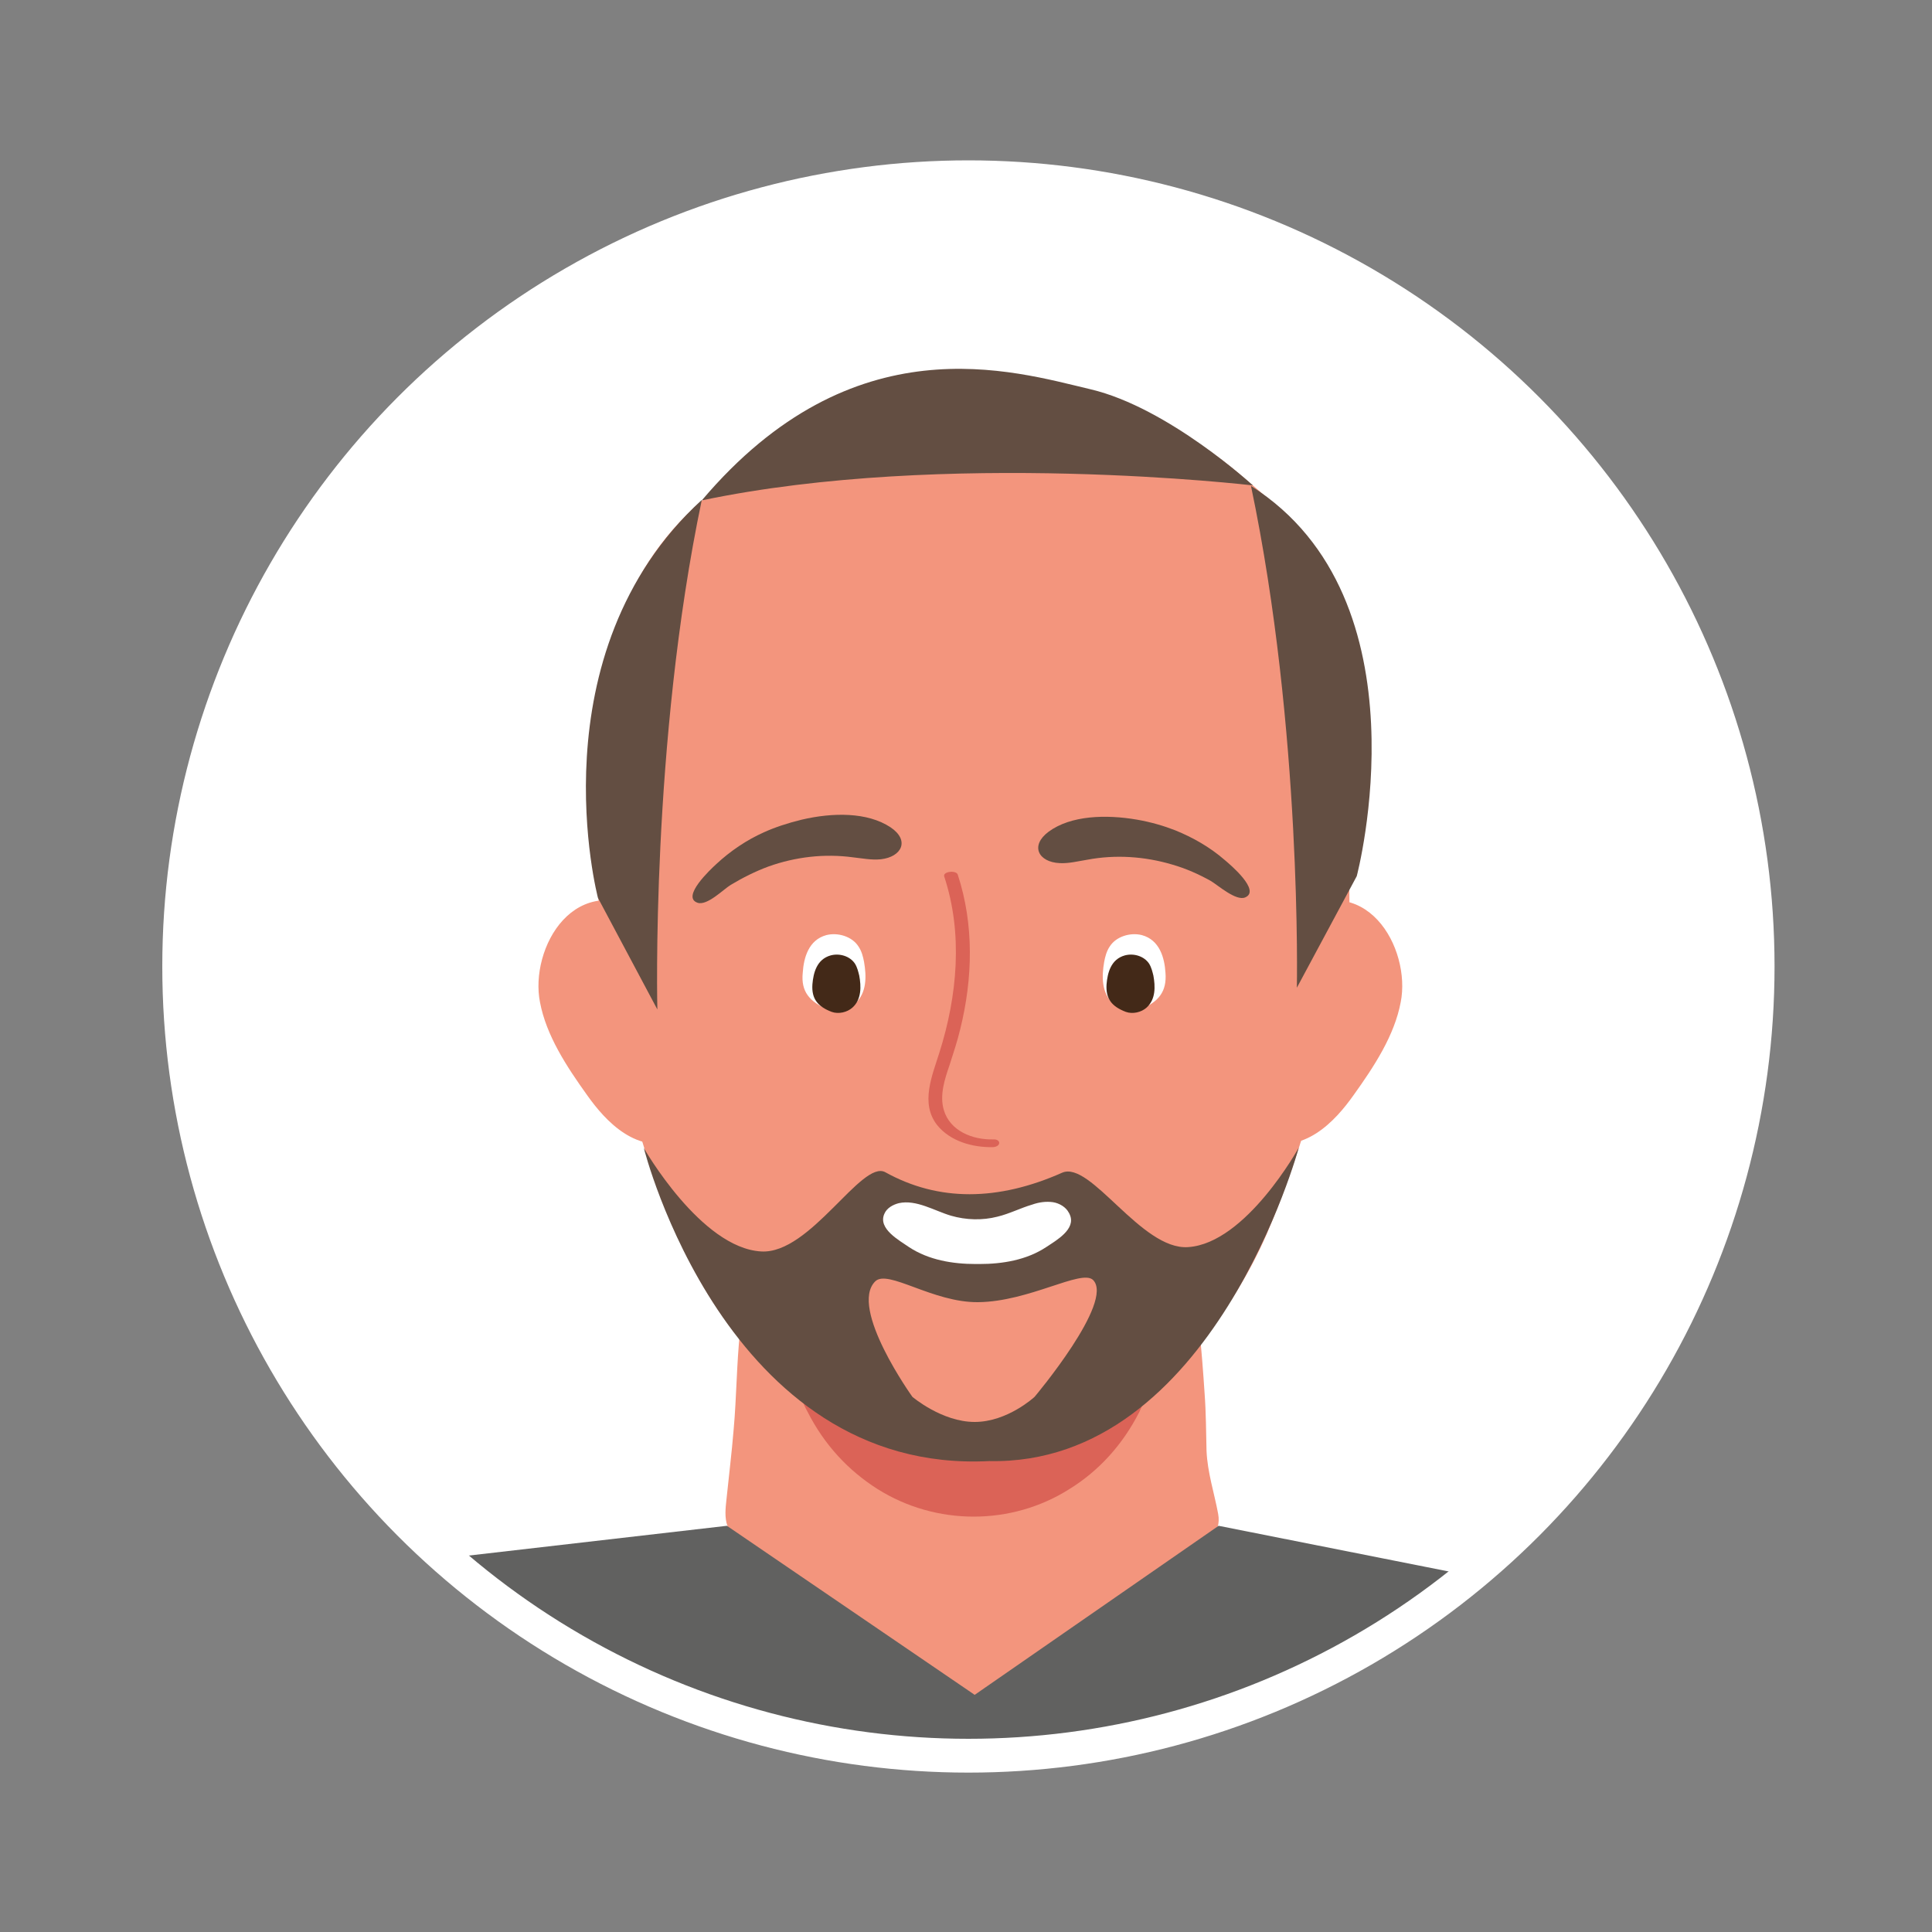
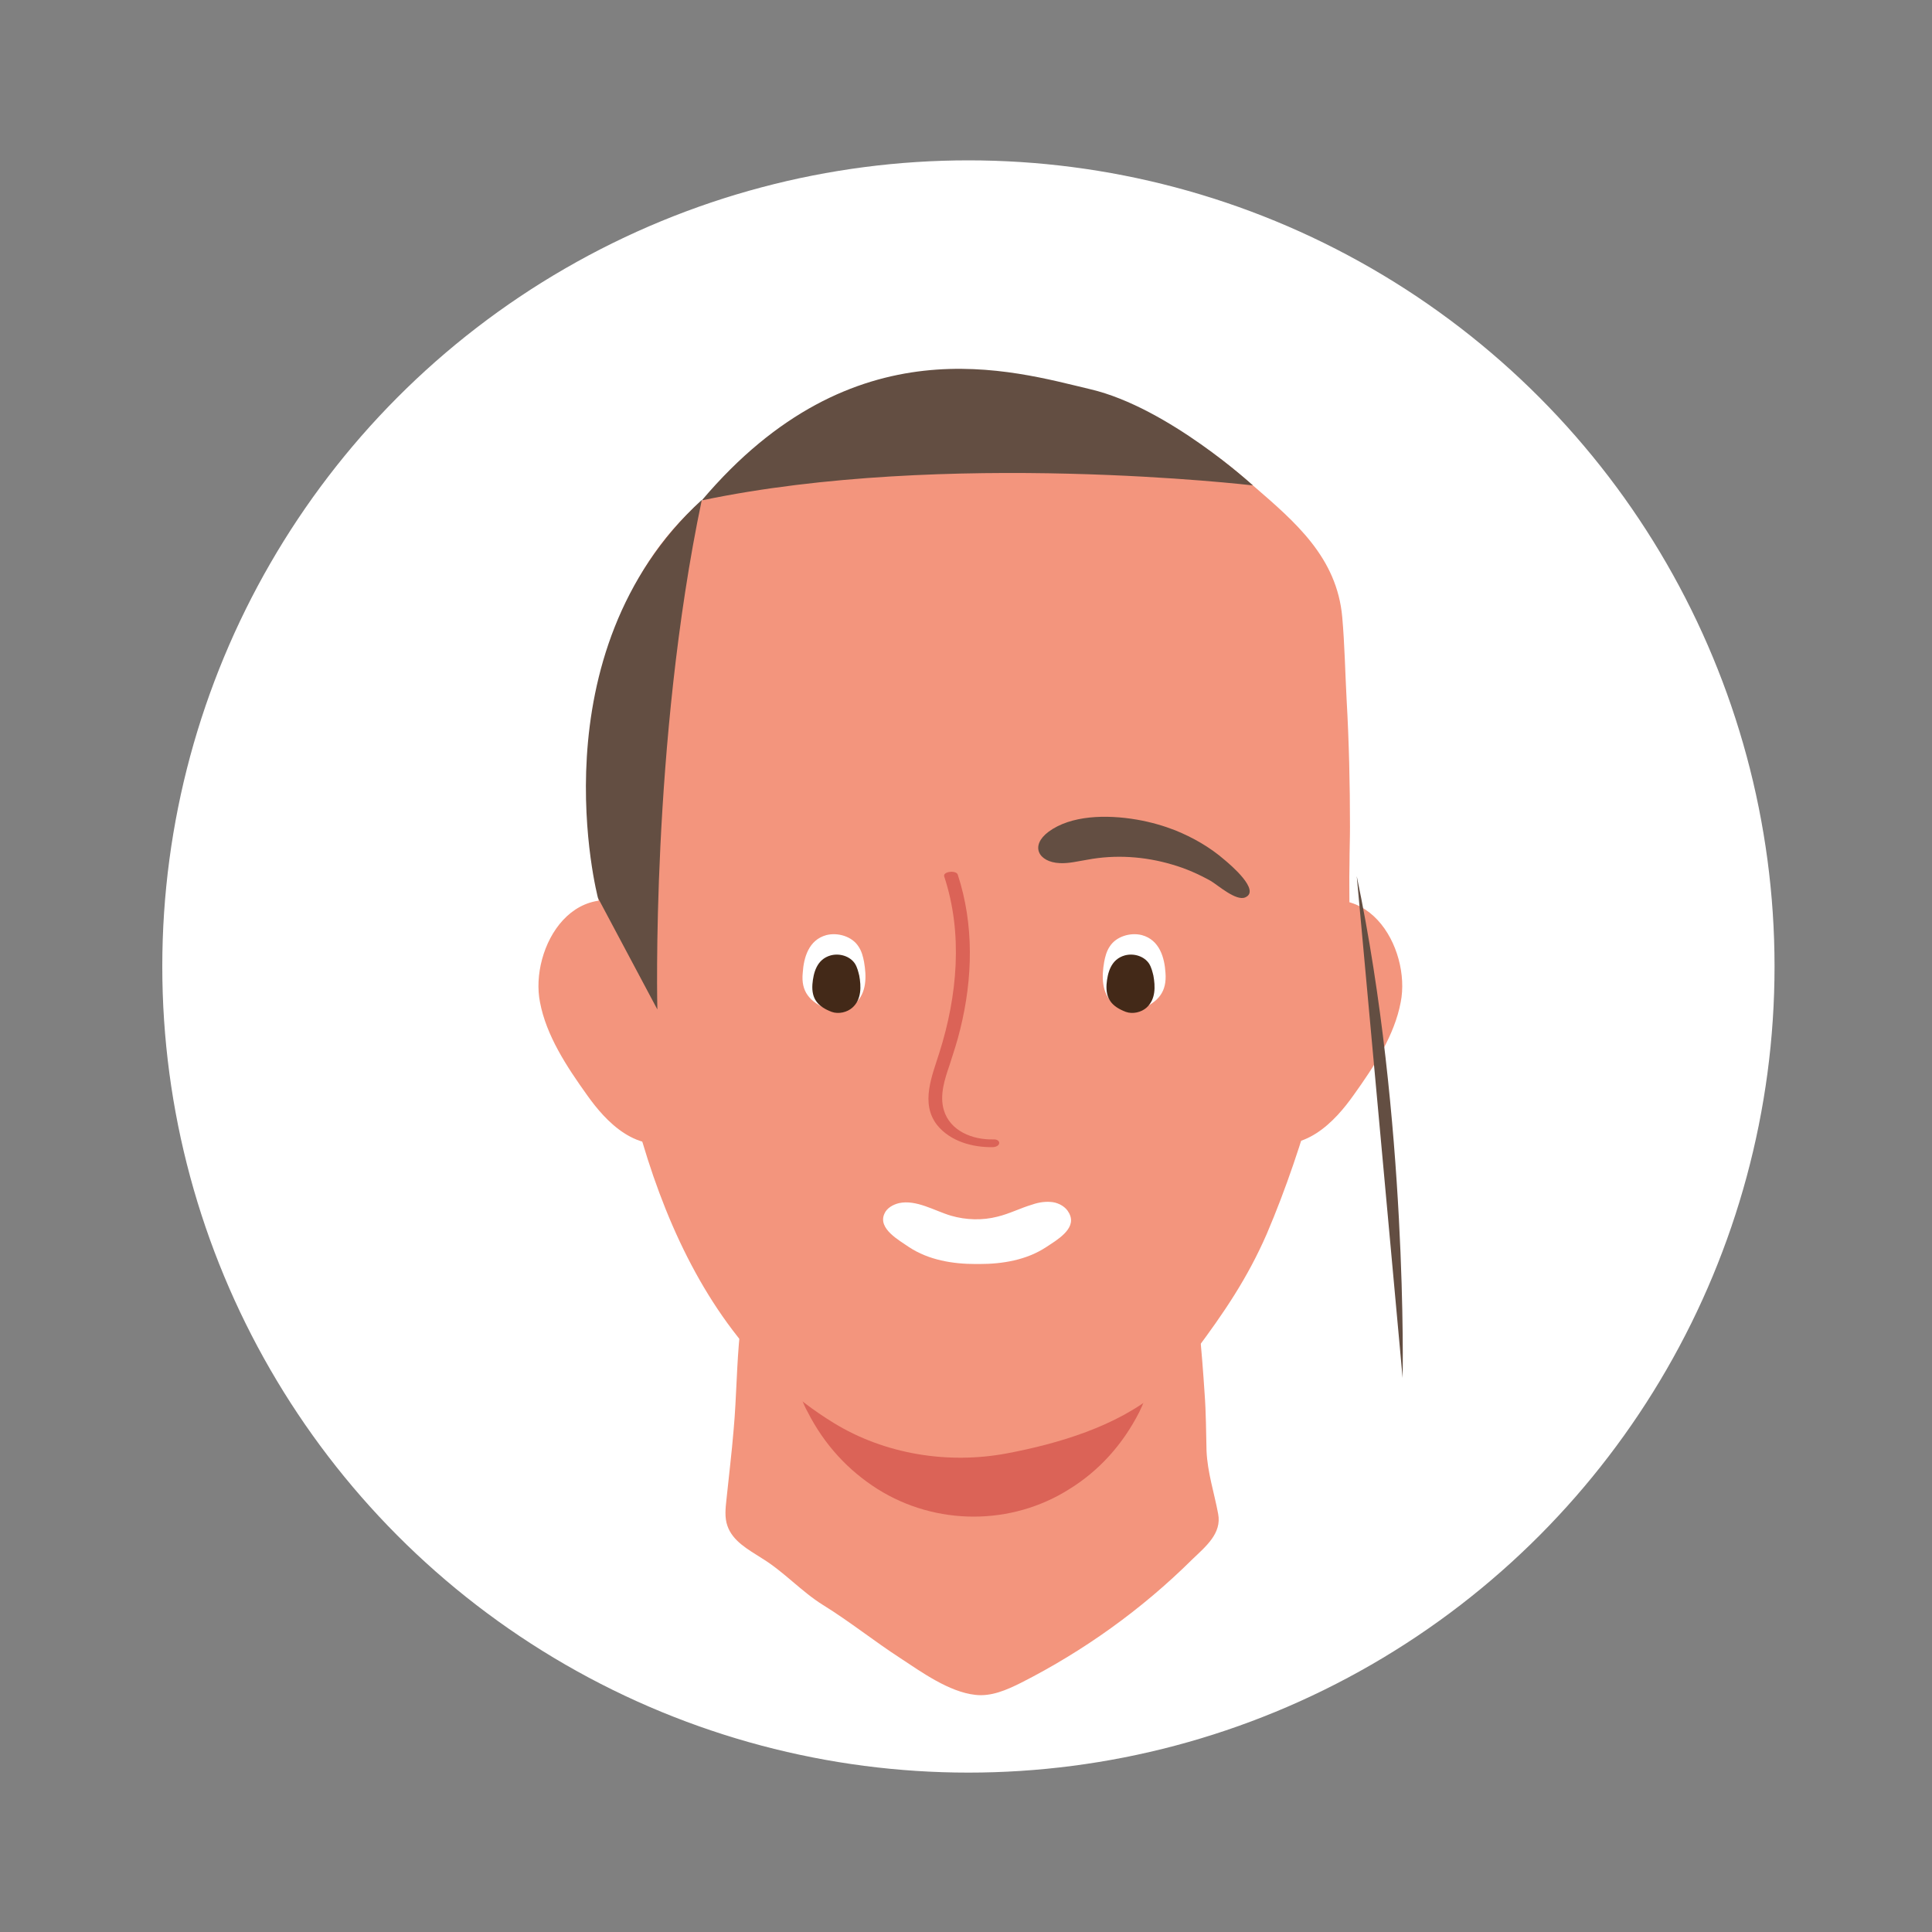
<svg xmlns="http://www.w3.org/2000/svg" version="1.1" id="Livello_1" x="0px" y="0px" viewBox="0 0 400 400" style="enable-background:new 0 0 400 400;" xml:space="preserve">
  <rect x="0" y="0" width="400" height="400" fill="#808080" stroke="none" />
  <style type="text/css">
	.st0{fill:#FFFFFF;}
	.st1{fill:#F3957D;}
	.st2{fill:#DB6357;}
	.st3{fill:#634E42;}
	.st4{fill:#432918;}
	.st5{fill:#616160;}
	.st6{fill:none;stroke:#FFFFFF;stroke-width:7;stroke-miterlimit:10;}
</style>
  <circle class="st0" cx="200.5" cy="200.1" r="163.4" />
  <g>
    <g>
      <g>
        <g>
          <path class="st1" d="M252.2,313.4c-0.8-4.3-2.2-8.5-2.4-13c-0.1-3.9-0.1-7.9-0.4-11.9c-0.6-9.1-1.4-18.3-3-27.3      c-2.4-13.4-18.7-13.8-29.1-15.9c-14.5-3-29.5-4.2-44-1.2c-4.2,0.9-8.4,2.1-11.7,4.9c-3,2.6-4.9,5.7-6,9.2l0-0.1      c-0.6,1.8-1.1,3.7-1.4,5.5c-0.3,1.6-0.4,3.2-0.4,4.9c-0.2,2.5-0.4,4.9-0.6,7.3c-0.7,6.7-0.7,13.4-1.3,20.1      c-0.4,4.9-1,9.7-1.5,14.6c-0.2,1.8-0.4,3.7,0.2,5.4c1.1,3.2,4.3,4.9,7.1,6.7c4.6,2.8,8.2,6.9,12.7,9.7c5.5,3.4,10.6,7.5,16,11      c4.4,2.9,10.1,7,15.5,7.6c3.3,0.4,6.5-1,9.5-2.5c13-6.6,25-15.2,35.4-25.5C249.6,320.2,253,317.5,252.2,313.4      C252.3,313.4,252.2,313.4,252.2,313.4z" />
        </g>
      </g>
      <g>
        <g>
          <g>
            <path class="st2" d="M234.8,272.3c-4.8-5.9-12.5-8.6-19.7-10.4c-4.4-1.1-9.1-2.1-13.6-1.9h-0.2c-4.5-0.2-9.2,0.9-13.6,1.9       c-7.2,1.8-14.9,4.4-19.7,10.4c-3.3,4.1-3.9,9.7-2.7,14.9c0.4,1.8,1,3.5,1.9,5.1c3.5,6.9,8.5,12.2,14.5,16       c12.1,7.6,27.7,7.6,39.7,0c6-3.7,11-9.1,14.5-16c0.8-1.6,1.4-3.3,1.8-5.1C238.7,282,238.1,276.4,234.8,272.3z" />
          </g>
        </g>
      </g>
      <g>
        <g>
          <g>
            <path class="st1" d="M279.5,171.2c0-8.8-0.2-17.6-0.7-26.4c-0.3-5.6-0.4-11.3-0.9-17c-1.1-12.4-9.7-19.7-18.5-27.3       c-3.7-3.2-7.5-6.3-11.6-8.9c-8.6-5.4-18.3-8.5-28.2-10.2c-9.2-1.5-19.8-3.2-28.7-0.3c-18.1,5.8-36.9,12.8-50.2,27       c-21.4,22.9-19.4,57.2-15.9,86.1c4.3,36.3,14.5,80,47.8,100.4c10.6,6.5,23.7,8.6,35.9,6.3c10.6-2,22.7-5.6,31.1-12.6       c3-2.5,5.6-5.5,7.9-8.6c5.9-7.9,10.8-15.1,14.8-24.3c4-9.4,7.2-19,10-28.9c2.3-8.2,4.3-16.6,6-24.9c1.6-7.3,0.9-15.4,1.1-22.9       C279.4,176.2,279.5,173.7,279.5,171.2z" />
          </g>
        </g>
      </g>
      <g>
        <g>
          <g>
            <g>
              <g>
                <g>
                  <g>
                    <g>
                      <g>
                        <path class="st1" d="M135.3,189.6c-16.4-10.5-25.7,6.9-23.5,17.9c1.3,6.9,5.5,13.3,9.8,19.3c3.7,5.2,10.3,12.6,19.3,9.2             c3.5-1.3,5-4.2,6-7c3.8-10.4,1.9-23.4-4.7-32.9C140.4,193.7,138,191.4,135.3,189.6z" />
                      </g>
                    </g>
                  </g>
                </g>
              </g>
            </g>
          </g>
        </g>
        <g>
          <g>
            <g>
              <g>
                <g>
                  <g>
                    <g>
                      <g>
                        <path class="st1" d="M266.5,189.6c16.4-10.5,25.7,6.9,23.5,17.9c-1.3,6.9-5.5,13.3-9.8,19.3c-3.7,5.2-10.3,12.6-19.3,9.2             c-3.5-1.3-5-4.2-6-7c-3.8-10.4-1.9-23.4,4.7-32.9C261.4,193.7,263.8,191.4,266.5,189.6z" />
                      </g>
                    </g>
                  </g>
                </g>
              </g>
            </g>
          </g>
        </g>
      </g>
      <g>
        <g>
          <g>
            <g>
              <g>
                <g>
                  <g>
                    <g>
                      <g>
-                         <path class="st3" d="M166,169.7c-2.9,0.7-5.6,1.6-7.8,2.6c-3.6,1.6-7,3.9-9.9,6.6c-1.2,1.1-7.3,6.8-3.9,8             c2,0.7,5.4-2.8,6.9-3.7c2.5-1.5,5.1-2.8,7.8-3.8c5.6-2,11.6-2.7,17.5-1.9c1.9,0.2,3.8,0.6,5.8,0.4c4.3-0.5,6-3.9,2-6.6             C179.6,168.1,172.4,168.2,166,169.7z" />
-                       </g>
+                         </g>
                    </g>
                  </g>
                </g>
              </g>
            </g>
          </g>
        </g>
      </g>
      <g>
        <g>
          <g>
            <g>
              <g>
                <g>
                  <g>
                    <path class="st0" d="M166.2,201.4c0.2-3.1,1.2-6.8,4.9-7.8c2.4-0.6,5.3,0.3,6.6,2.3c0.7,1,1,2.2,1.2,3.3           c0.5,2.9,0.6,6.4-1.9,8.6c-1.4,1.3-3.7,1.9-5.6,1.2C167.6,207.4,165.8,205.3,166.2,201.4z" />
                  </g>
                </g>
              </g>
            </g>
          </g>
        </g>
      </g>
      <g>
        <g>
          <g>
            <g>
              <g>
                <g>
                  <g>
                    <g>
                      <g>
                        <path class="st3" d="M235.4,169.7c2.9,0.5,5.6,1.3,7.9,2.2c3.7,1.5,7.2,3.5,10.2,6.1c1.2,1,7.6,6.4,4.3,7.8             c-1.9,0.8-5.6-2.5-7.1-3.4c-2.5-1.4-5.2-2.6-8-3.4c-5.7-1.7-11.8-2.1-17.6-1c-1.9,0.3-3.8,0.8-5.7,0.7             c-4.4-0.2-6.2-3.6-2.3-6.5C221.7,168.8,229,168.6,235.4,169.7z" />
                      </g>
                    </g>
                  </g>
                </g>
              </g>
            </g>
          </g>
        </g>
      </g>
      <g>
        <g>
          <g>
            <g>
              <g>
                <g>
                  <g>
                    <path class="st0" d="M241.3,201.4c-0.2-3.1-1.2-6.8-4.9-7.8c-2.4-0.6-5.3,0.3-6.6,2.3c-0.7,1-1,2.2-1.2,3.3           c-0.5,2.9-0.6,6.4,1.9,8.6c1.4,1.3,3.7,1.9,5.6,1.2C239.9,207.4,241.6,205.3,241.3,201.4z" />
                  </g>
                </g>
              </g>
            </g>
          </g>
        </g>
      </g>
      <g>
        <g>
          <g>
            <path class="st2" d="M205.6,235.9c-4.2,0.1-8.9-1.7-10.2-6.1c-0.9-3.1,0.2-6.4,1.2-9.3c0.8-2.5,1.6-4.9,2.2-7.4       c2.6-10.5,2.9-21.6-0.5-32c-0.3-1-3.2-0.7-2.8,0.4c3.9,11.8,2.7,24.7-1,36.4c-1.5,4.8-4,10.5-0.5,15c2.7,3.4,7.4,4.7,11.6,4.6       C207.3,237.4,207.3,235.8,205.6,235.9z" />
          </g>
        </g>
      </g>
-       <path class="st3" d="M133.3,237.7c0,0,11.8,20.7,24.3,21.4c10.2,0.6,20.8-19.1,25.7-16.4c11,6.1,23.3,6,36.6,0.1    c5.9-2.6,16.4,16.1,26.1,15.4c12-0.8,22.9-20.6,22.9-20.6s-17.8,65.9-64.1,64.9C150.2,305.3,133.3,237.7,133.3,237.7z" />
      <g>
        <g>
          <g>
            <path class="st0" d="M221.3,251.1c-0.6-1.2-2-2-3.3-2.2c-1.4-0.2-2.9,0-4.3,0.5c-2.4,0.7-4.7,1.9-7.2,2.5       c-3.1,0.8-6.5,0.7-9.6-0.2c-3.4-1-7.2-3.4-10.8-2.6c-1.2,0.3-2.5,1-3,2.2c-1.4,3.1,3.1,5.5,5.1,6.9c4.1,2.7,9.1,3.5,13.8,3.5       c0,0,0,0,0.1,0c0.1,0,0.2,0,0.3,0c0.1,0,0.2,0,0.3,0c0,0,0,0,0.1,0c4.7,0,9.7-0.8,13.8-3.5c2.1-1.4,6.2-3.7,4.9-6.7       C221.4,251.2,221.3,251.1,221.3,251.1z" />
          </g>
        </g>
      </g>
      <g>
        <g>
          <g>
            <g>
              <g>
                <g>
                  <g>
                    <path class="st4" d="M168.2,203.8c0.2-2.4,0.9-5.2,3.8-6c1.9-0.5,4,0.2,5,1.7c0.5,0.8,0.7,1.7,0.9,2.5           c0.4,2.2,0.5,4.9-1.4,6.6c-1.1,1-2.9,1.4-4.3,0.9C169.3,208.4,168,206.8,168.2,203.8z" />
                  </g>
                </g>
              </g>
            </g>
          </g>
        </g>
      </g>
      <g>
        <g>
          <g>
            <g>
              <g>
                <g>
                  <g>
                    <path class="st4" d="M229.1,203.8c0.2-2.4,0.9-5.2,3.8-6c1.9-0.5,4,0.2,5,1.7c0.5,0.8,0.7,1.7,0.9,2.5           c0.4,2.2,0.5,4.9-1.4,6.6c-1.1,1-2.9,1.4-4.3,0.9C230.2,208.4,228.9,206.8,229.1,203.8z" />
                  </g>
                </g>
              </g>
            </g>
          </g>
        </g>
      </g>
    </g>
  </g>
-   <path class="st5" d="M92.4,322.6l58.1-6.7l51.3,35l50.5-35l51.9,10.3c0,0-38.1,37.2-103.8,37.2S92.4,322.6,92.4,322.6z" />
  <circle class="st6" cx="200.5" cy="200.1" r="163.4" />
  <path class="st1" d="M181.2,265.3c2.6-2.6,11.9,4.4,21.3,4.3c10.6-0.1,21.4-6.9,23.8-4.6c4.5,4.5-12.1,24.2-12.1,24.2  s-5.6,5.2-12.4,5.2s-12.9-5.2-12.9-5.2S175.7,270.8,181.2,265.3z" />
  <path class="st3" d="M123.8,185.9c0,0-13.3-50.5,21.5-82.4C134.7,154,136.1,209,136.1,209L123.8,185.9z" />
-   <path class="st3" d="M280.9,181.4c0,0,15.2-57.3-21.9-80.8c10.6,50.5,9.5,103.9,9.5,103.9L280.9,181.4z" />
+   <path class="st3" d="M280.9,181.4c10.6,50.5,9.5,103.9,9.5,103.9L280.9,181.4z" />
  <path class="st3" d="M225.8,80.6c-16.1-3.8-49.1-14.1-80.5,23c50.5-10.6,114.1-3.1,114.1-3.1S241.9,84.4,225.8,80.6z" />
</svg>